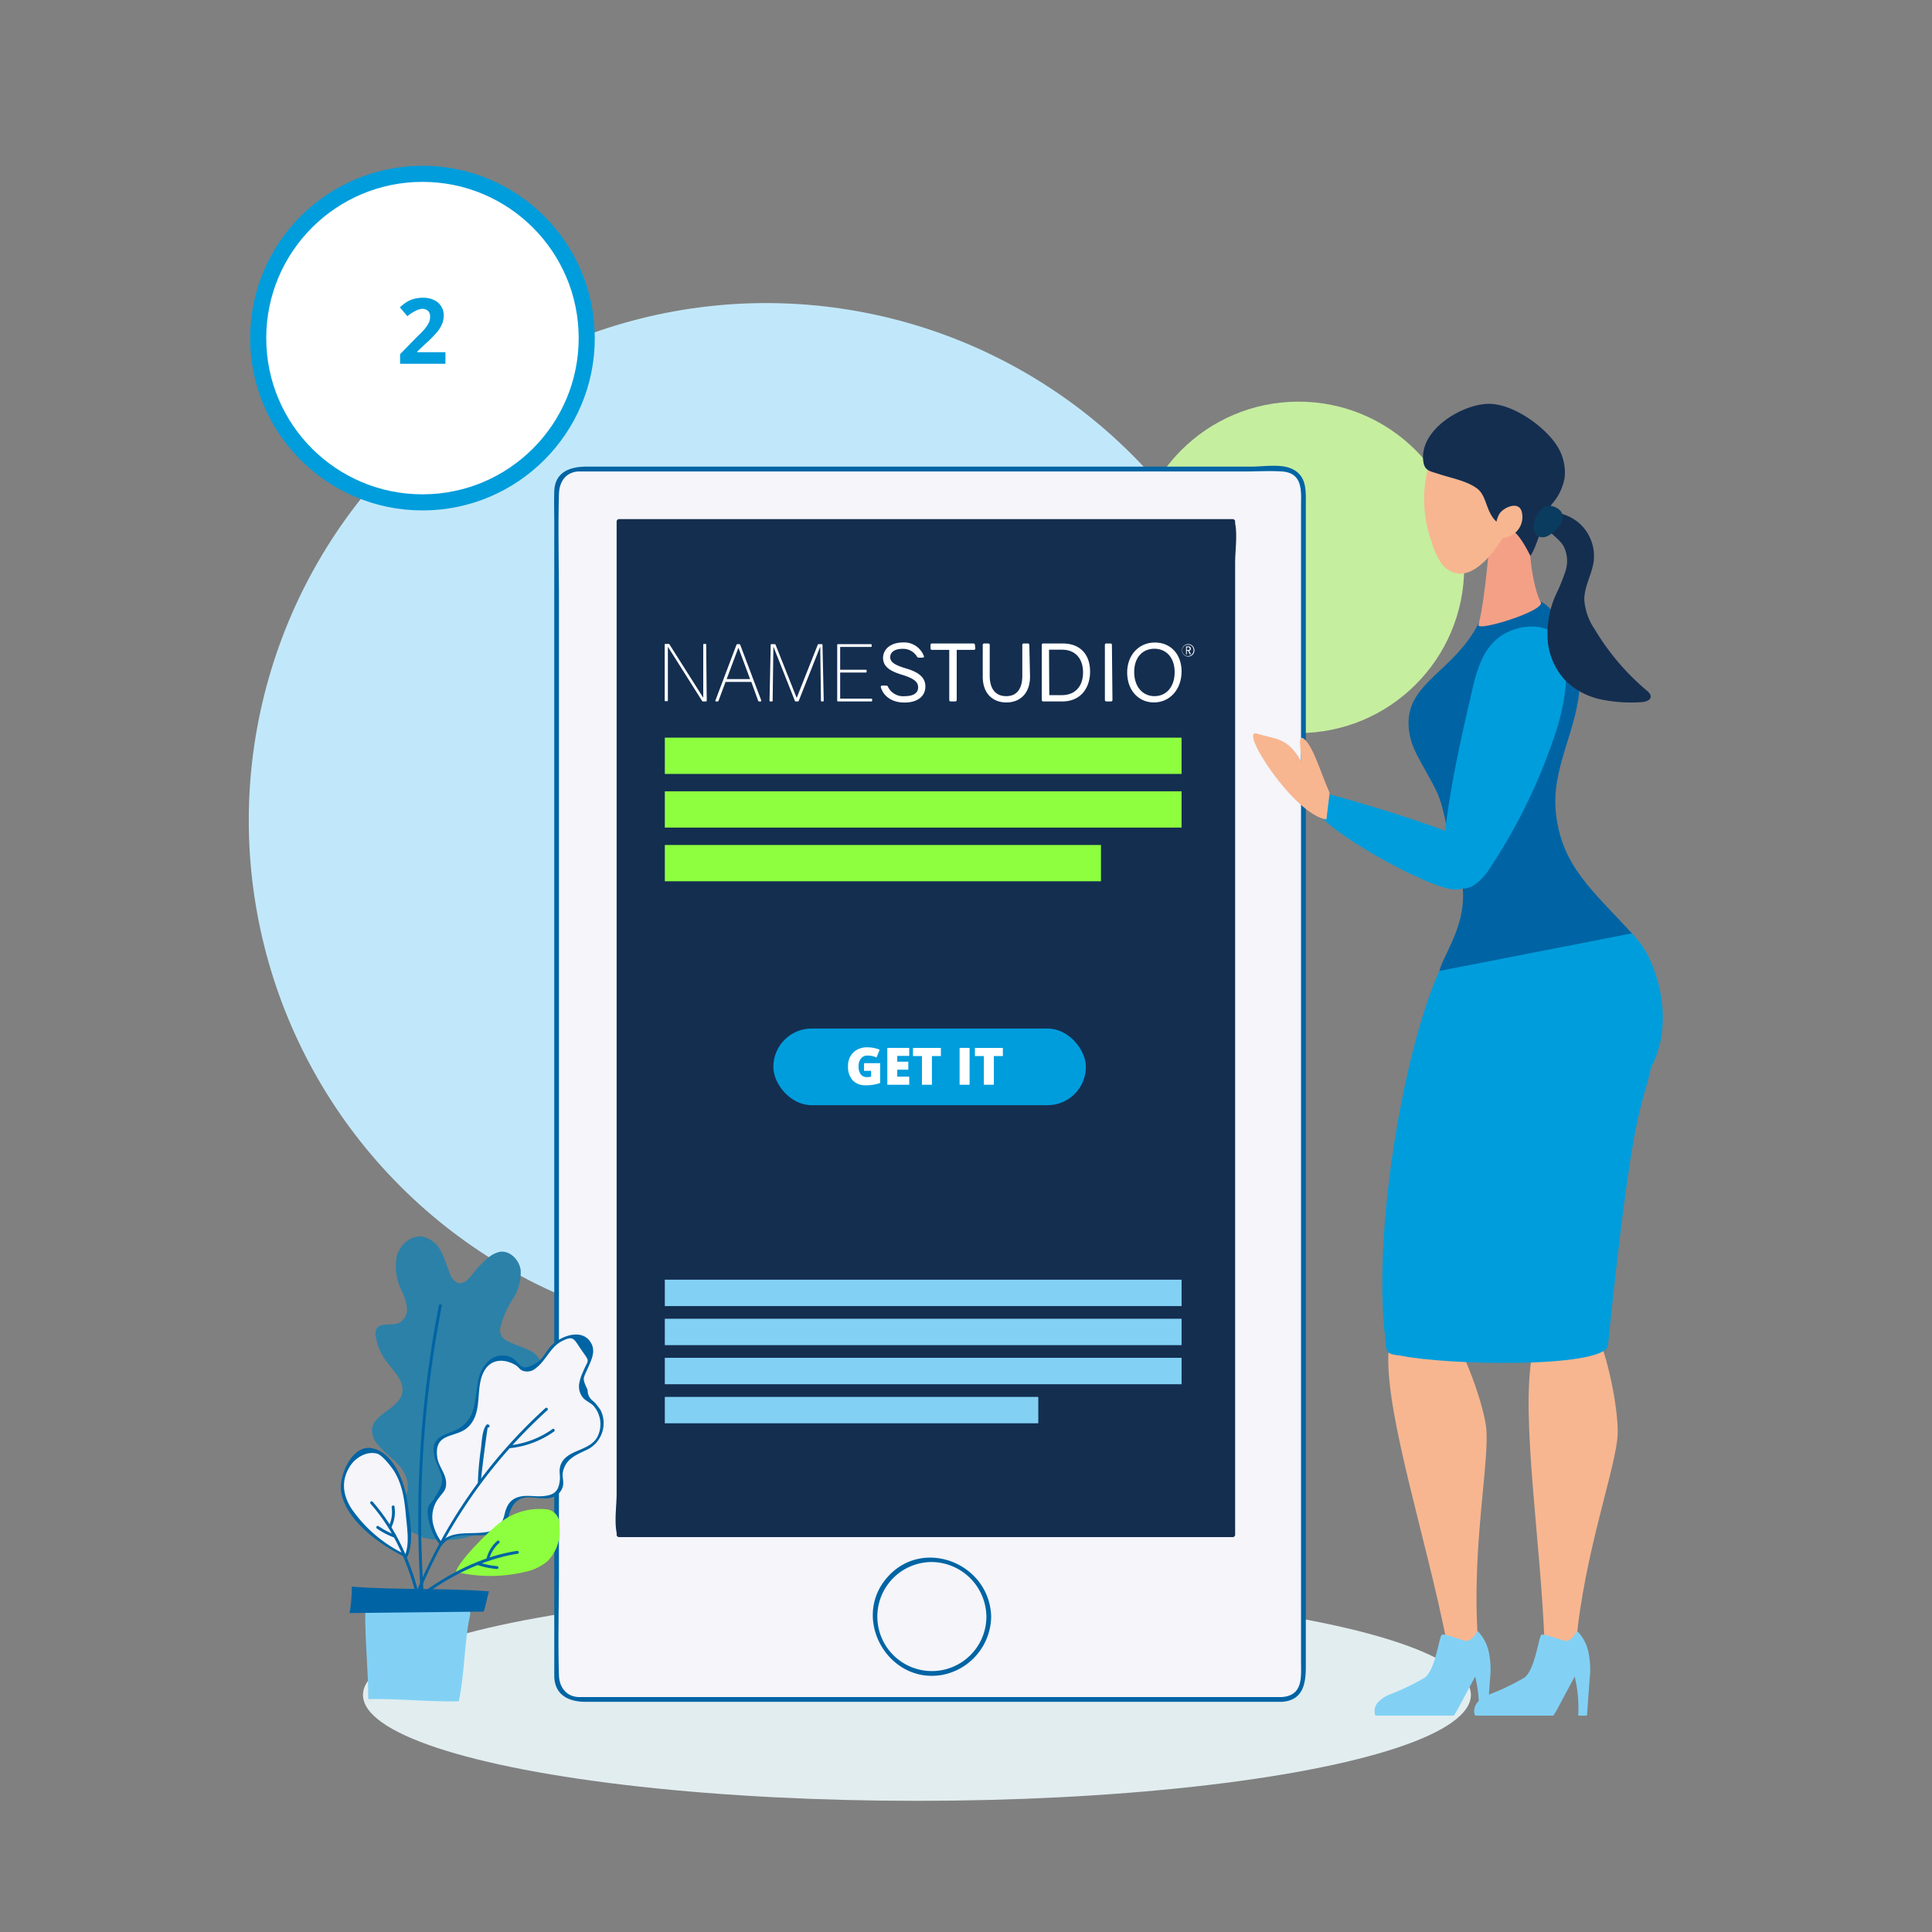
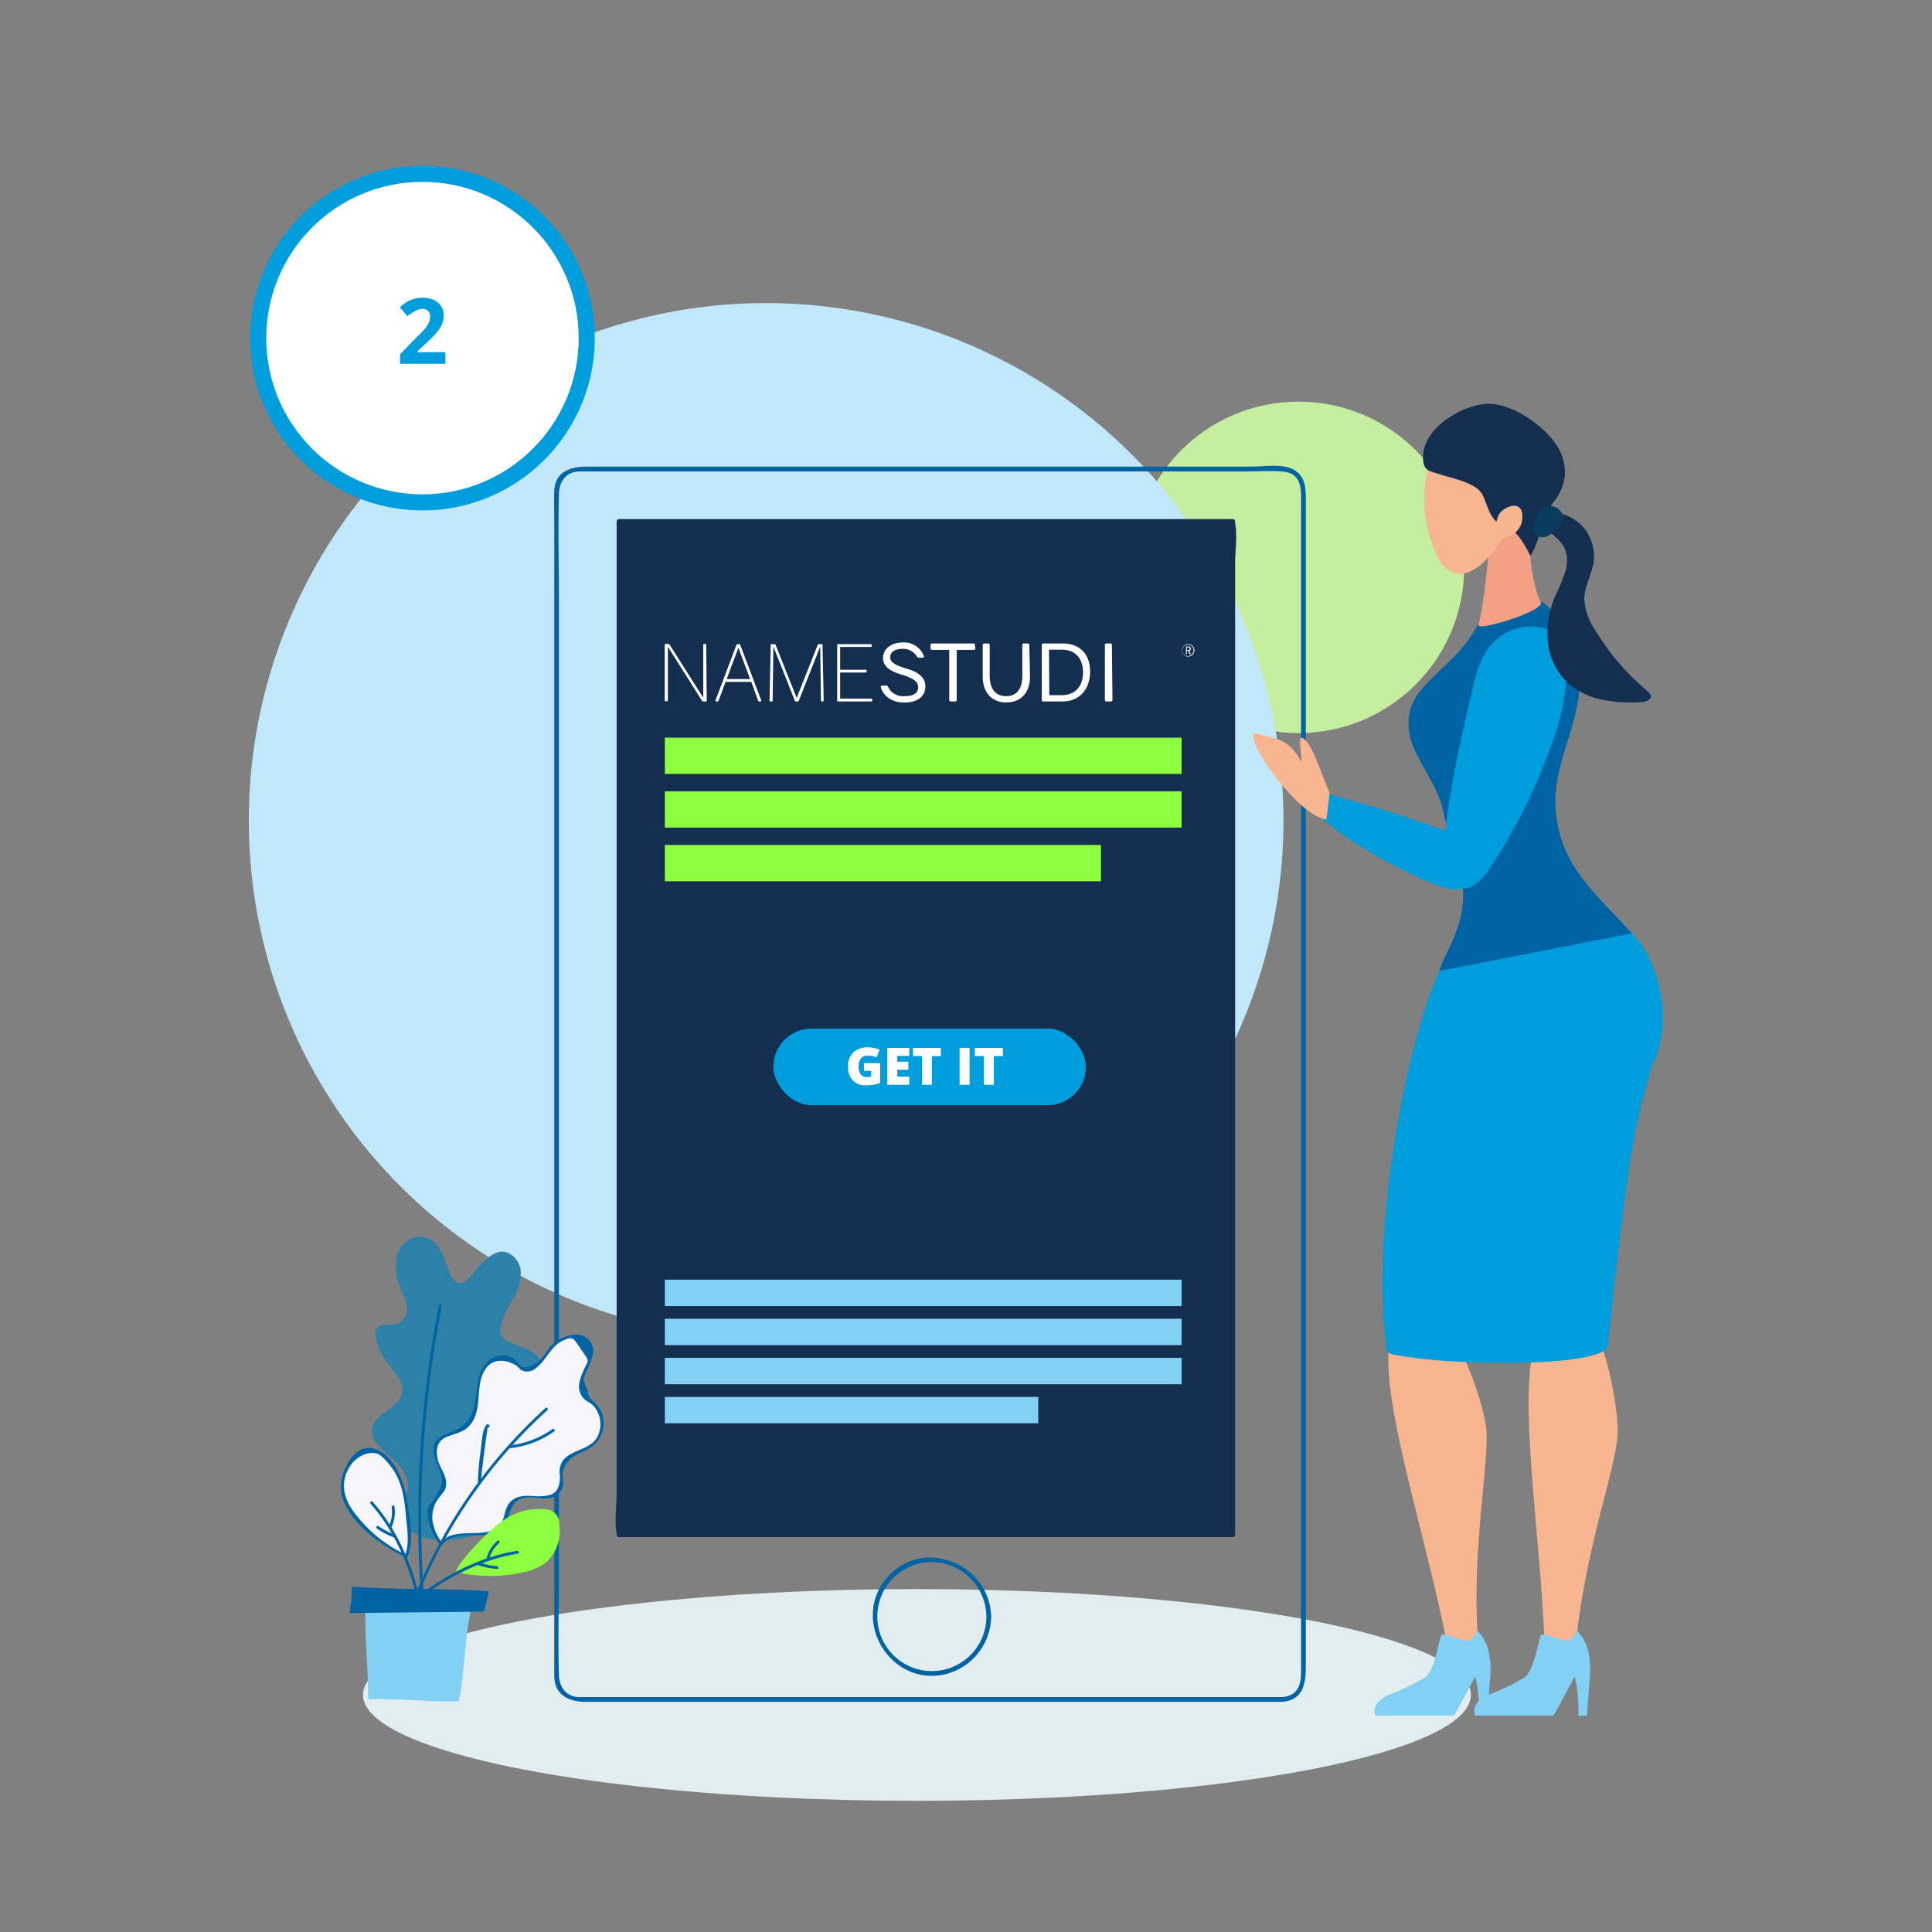
<svg xmlns="http://www.w3.org/2000/svg" id="Layer_1" data-name="Layer 1" viewBox="0 0 360 360">
  <rect x="0" y="0" width="360" height="360" fill="#808080" stroke="none" />
  <ellipse cx="170.86" cy="315.83" rx="103.22" ry="19.73" style="fill:#e2edef" />
  <circle cx="241.95" cy="105.72" r="30.88" style="fill:#c6ee9f" />
  <circle cx="142.76" cy="152.88" r="96.4" style="fill:#c1e8fa" transform="rotate(-45 142.755 152.88)" />
  <circle cx="78.72" cy="63" r="30.61" style="fill:#fff;stroke:#009ddc;stroke-miterlimit:10;stroke-width:3px" />
  <path d="M83 67.79H74.55V66l3-3.08Q79 61.54 79.36 61a4.21 4.21.0 00.6-1 2.62 2.62.0 00.18-1 1.38 1.38.0 00-.4-1.09 1.57 1.57.0 00-1.08-.36A3 3 0 0077.3 58a6.53 6.53.0 00-1.39.92l-1.4-1.65A9.27 9.27.0 0176 56.14a5.66 5.66.0 011.29-.49 6.71 6.71.0 011.56-.17 4.57 4.57.0 012 .42 3.07 3.07.0 011.83 2.87 4.29 4.29.0 01-.29 1.57 6.06 6.06.0 01-.92 1.51 22.45 22.45.0 01-2.18 2.2l-1.56 1.47v.11H83z" style="fill:#009ddc" />
-   <rect width="139.18" height="229.26" x="103.69" y="87.4" rx="4" style="fill:#f5f5fa" />
  <path d="M238.87 316.22H109.72c-.66.0-1.35.0-2 0-2.36-.16-3.51-2-3.57-4.07-.2-6.43.0-12.91.0-19.34V111.92c0-6.62-.18-13.27.0-19.88.06-2.13 1.14-4 3.55-4.19.57.0 1.17.0 1.75.0H232c2.27.0 4.6-.15 6.87.0 4 .27 3.56 3.78 3.56 6.52V309.64c0 2.75.44 6.28-3.55 6.58-.58.0-.58.94.0.89 4-.29 4.44-3.49 4.44-6.6V93.9c0-2.54.19-5.28-2.64-6.56-2.07-.94-5.31-.39-7.49-.39H109.28c-3.07.0-5.93 1-6 4.68-.06 2 0 3.92.0 5.87V306.25c0 2 0 4.07.0 6.1.08 3.56 2.77 4.76 5.83 4.76h129.8A.45.45.0 00238.87 316.22z" style="fill:#0064a4" />
  <path d="M115.35 97.18H229.7V285.97H115.35z" style="fill:#142e50" />
  <path d="M229.7 285.52H115.35l.45.45V1e2a7.83 7.83.0 000-2.51 1.29 1.29.0 010-.34l-.45.45H229.7l-.45-.45V278.26c0 2.3-.44 5.1.0 7.37a1.93 1.93.0 010 .34.45.45.0 00.9.0V104.9c0-2.31.44-5.11.0-7.38a1.93 1.93.0 010-.34.45.45.0 00-.45-.45H115.35a.46.46.0 00-.45.45V278.26c0 2.3-.44 5.1.0 7.37a1.93 1.93.0 010 .34.46.46.0 00.45.45H229.7A.45.45.0 00229.7 285.52z" style="fill:#142e50" />
  <path d="M183.8 301.22a10.16 10.16.0 11-10.16-10.16 10.29 10.29.0 0110.16 10.16.45.45.0 00.89.0c-.28-10.06-13.06-15-19.62-7-6.35 7.76.62 19.59 10.46 17.88a11.21 11.21.0 009.16-10.9A.45.45.0 00183.8 301.22z" style="fill:#0064a4" />
  <path d="M131.69 130.55a.14.14.0 01-.15.15H131a.19.19.0 01-.18-.1l-6.37-10.09v10a.14.14.0 01-.15.15H124a.13.13.0 01-.14-.15v-10.37c0-.1.0-.15.14-.15h.58a.17.17.0 01.18.11l6.28 9.91v-9.87a.13.13.0 01.15-.15h.26c.1.0.14.0.14.15z" style="fill:#fff" />
  <path d="M135.19 127.07l-1.3 3.51a.18.18.0 01-.17.12h-.29c-.11.0-.15-.08-.12-.18l3.92-10.37a.18.18.0 01.16-.12h.37a.18.18.0 01.17.12l3.92 10.37a.13.13.0 01-.12.18h-.3a.18.18.0 01-.16-.12L140 127.07zm2.4-6.38-2.19 5.85h4.37z" style="fill:#fff" />
  <path d="M153.12 130.7a.13.13.0 01-.15-.15l-.13-10.07-4 10.1a.16.16.0 01-.17.12h-.4a.16.16.0 01-.16-.12l-4-10.1-.14 10.07a.13.13.0 01-.15.15h-.29a.14.14.0 01-.14-.15l.22-10.37c0-.1.0-.15.15-.15h.59a.16.16.0 01.17.12l3.93 9.9 3.92-9.9a.16.16.0 01.17-.12h.58c.1.0.14.0.14.15l.23 10.37a.14.14.0 01-.15.15z" style="fill:#fff" />
  <path d="M162.36 130.18c.1.0.15.0.15.15v.22a.14.14.0 01-.15.15h-6.21a.14.14.0 01-.15-.15v-10.37a.13.13.0 01.15-.15h6.12a.14.14.0 01.15.15v.23a.13.13.0 01-.15.14h-5.72v4.25h4.78c.11.0.15.0.15.15v.22a.14.14.0 01-.15.15h-4.78v4.86z" style="fill:#fff" />
  <path d="M172.13 122.2c.09.21.0.34-.23.34h-.69a.37.37.0 01-.35-.2 3 3 0 00-2.69-1.44c-1.5.0-2.29.65-2.29 1.55s.8 1.43 2.61 2l.58.18c2.41.74 3.36 1.81 3.36 3.28.0 1.89-1.53 3-3.88 3-2.73.0-4.05-1.54-4.41-2.83-.06-.21.06-.33.27-.33h.71a.32.32.0 01.34.22 3.14 3.14.0 003.14 1.75c1.59.0 2.48-.58 2.48-1.63s-.8-1.63-2.69-2.26l-.61-.19c-2-.65-3.19-1.44-3.24-3 0-1.83 1.62-2.93 3.73-2.93A3.92 3.92.0 01172.13 122.2z" style="fill:#fff" />
  <path d="M181.74 120.79a.27.27.0 01-.29.3h-3.18v9.31a.27.27.0 01-.3.3h-.8a.26.26.0 01-.29-.3v-9.31h-3.19a.27.27.0 01-.3-.3v-.59a.27.27.0 01.3-.3h7.68a.26.26.0 01.29.3z" style="fill:#fff" />
  <path d="M191.93 126.05c0 3.16-1.85 4.84-4.41 4.84s-4.41-1.68-4.4-4.84v-5.85a.27.27.0 01.3-.3h.7a.27.27.0 01.3.3v5.7c0 2.6 1.2 3.82 3.07 3.82s3-1.23 3-3.82v-5.7a.27.27.0 01.3-.3h.71a.27.27.0 01.3.3z" style="fill:#fff" />
  <path d="M198 119.9c3.32.0 5.12 2.09 5.12 5.24s-1.83 5.56-5.15 5.56h-3.55a.27.27.0 01-.3-.3v-10.2a.27.27.0 01.3-.3zm-.14 9.63c2.47.0 3.95-1.64 3.95-4.24s-1.47-4.23-3.92-4.23h-2.42l.05 8.47z" style="fill:#fff" />
  <path d="M207.29 130.4a.27.27.0 01-.3.3h-.81a.27.27.0 01-.3-.3v-10.2a.27.27.0 01.3-.3h.71a.27.27.0 01.3.3z" style="fill:#fff" />
-   <path d="M220.17 125.13c0 3.33-2.2 5.76-5.14 5.76s-5-2.31-5-5.58 2.2-5.59 5.15-5.59S220.17 121.89 220.17 125.13zm-8.83.09c0 2.75 1.59 4.5 3.78 4.5s3.76-1.71 3.76-4.47-1.61-4.37-3.78-4.37S211.34 122.47 211.34 125.22z" style="fill:#fff" />
  <path d="M221.4 122.34a1.16 1.16.0 111.16-1.17 1.15 1.15.0 01-1.16 1.17zm0-2.21a1.06 1.06.0 101 1.06A1 1 0 00221.4 120.13zm.29 1.79-.3-.65h-.24v.65H221v-1.47h.43c.32.0.46.15.46.41a.35.35.0 01-.29.39l.31.67zm-.54-.8h.25c.2.0.28-.07.28-.26s-.07-.25-.3-.25h-.23z" style="fill:#fff" />
  <rect width="58.24" height="14.29" x="144.1" y="191.65" rx="7.15" style="fill:#009ddc" />
  <path d="M161 198.11h3v3.7a8 8 0 01-2.65.42 3.24 3.24.0 01-2.46-.92 3.69 3.69.0 01-.87-2.63 3.47 3.47.0 011-2.59 3.66 3.66.0 012.67-.93 5.31 5.31.0 011.22.13 4.72 4.72.0 011 .31l-.58 1.45a3.72 3.72.0 00-1.64-.36 1.51 1.51.0 00-1.25.53 2.25 2.25.0 00-.45 1.51 2.33 2.33.0 00.4 1.46 1.4 1.4.0 001.16.51 3.71 3.71.0 00.77-.08v-1.08H161z" style="fill:#fff" />
  <path d="M169.42 202.13h-4.08v-6.87h4.08v1.49h-2.23v1.08h2.06v1.49h-2.06v1.3h2.23z" style="fill:#fff" />
  <path d="M173.65 202.13h-1.86v-5.35h-1.67v-1.52h5.2v1.52h-1.67z" style="fill:#fff" />
  <path d="M178.81 202.13v-6.87h1.86v6.87z" style="fill:#fff" />
  <path d="M185.19 202.13h-1.86v-5.35h-1.67v-1.52h5.21v1.52h-1.68z" style="fill:#fff" />
  <path d="M123.88 137.45h96.29v6.76H123.88z" style="fill:#8eff3f" />
  <path d="M123.88 147.45h96.29v6.76H123.88z" style="fill:#8eff3f" />
  <path d="M123.88 157.45h81.27v6.76H123.88z" style="fill:#8eff3f" />
  <path d="M123.88 238.45h96.29v4.92H123.88z" style="fill:#82d1f5" />
  <path d="M123.88 245.73h96.29v4.92H123.88z" style="fill:#82d1f5" />
  <path d="M123.88 253.01h96.29V257.93H123.88z" style="fill:#82d1f5" />
  <path d="M123.88 260.29h69.59v4.92H123.88z" style="fill:#82d1f5" />
  <path d="M78.7 286.3A26.43 26.43.0 0173.92 284c-.65-.39-1.34-.9-1.44-1.64-.19-1.41 1.69-2.06 2.68-3.1 1.43-1.51.88-4-.39-5.68s-3.09-2.8-4.39-4.42a4.12 4.12.0 01-1.07-2.71c.17-3 4.94-3.88 5.62-6.82.53-2.27-1.63-4.16-3-6.05a10.42 10.42.0 01-1.9-4.49 2.25 2.25.0 01.11-1.43c.7-1.33 2.83-.54 4.22-1.16a2.82 2.82.0 001.46-2.82 10.3 10.3.0 00-1-3.21 10.17 10.17.0 01-.87-6.48c.6-2.14 2.78-4 5-3.52a5.16 5.16.0 013.3 2.85c.69 1.33 1.06 2.79 1.66 4.16a2.52 2.52.0 001.51 1.59c1.09.24 2-.81 2.64-1.68a18 18 0 012.73-2.86 5 5 0 012.33-1.27c1.91-.29 3.63 1.5 3.9 3.38a9 9 0 01-1.46 5.41 17.69 17.69.0 00-2.3 5.19 2.15 2.15.0 001.23 2.59c1.26.73 2.72 1.06 4 1.72a4.23 4.23.0 012.59 3.25c.1 2.2-2.3 3.55-4.13 4.81a13.81 13.81.0 00-4.27 4.63 1.62 1.62.0 00-.27 1.1c.11.52.66.82 1.16 1a28.68 28.68.0 013.3 1.31 3.87 3.87.0 012.1 2.68c.28 2.13-1.94 3.67-3.86 4.68q-3.12 1.65-6.25 3.27c-1.3.66-2.84 1.89-2.25 3.21.38.87 1.47 1.13 2.34 1.53s1.7 1.47 1.1 2.21a1.9 1.9.0 01-.75.48 17.3 17.3.0 01-10.71.74" style="fill:#2c81a8" />
  <path d="M82.23 287.68c2.2-3.52 9.73-.17 11.71-3.82.64-1.2.46-2.76 1.31-3.82 2-2.53 7.38.39 9.06-2.4.88-1.45-.1-3.42.58-5 .82-1.9 3.43-2.1 5.2-3.21a5.22 5.22.0 00.2-8.3 8.4 8.4.0 01-1.46-1c-1.16-1.26-.56-3.27.22-4.79s1.69-3.3.94-4.84c-.89-1.84-3.65-2-5.41-.92s-2.87 2.88-4.21 4.43a2.93 2.93.0 01-2.19 1.28c-1.25-.07-1.92-1.47-3-2.12-1.73-1.06-4.12.19-5.08 2S89.17 259 88.94 261s-.89 4.17-2.63 5.23c-1.58 1-3.89.88-4.9 2.43s-.09 3.35.68 4.91 1.35 3.65.06 4.83c-.36.33-.82.53-1.21.84a3.56 3.56.0 00-.68 4.12c.61 1.37.84 3.3 2 4.29" style="fill:#f5f5fa" />
  <path d="M82.46 287.82c2.62-3.39 7.88-.32 10.92-2.87 1.82-1.53 1.09-4.35 3.51-5.61 1.73-.89 4.23.32 6.1-.36a2.85 2.85.0 001.88-2c.24-.89-.14-1.76.0-2.62.49-2.45 2.3-3.18 4.24-4.1a5.5 5.5.0 002.81-7.49 11.91 11.91.0 00-1.19-1.52l-.29-.24a2.44 2.44.0 01-.94-2c-1-2.22-.92-1.93.0-4 .62-1.43 1.51-3.08.71-4.63-1.57-3-5.6-1.5-7.42.29-.9.88-1.6 2.5-2.64 3.16-3.46 2.22-3.11.0-4.84-.88a3.81 3.81.0 00-4.23.62A6.75 6.75.0 0089 257.93c-.7 4.11-.45 7.24-5 8.94-1.42.53-2.82 1-3.18 2.67a5.78 5.78.0 00.59 3.16c1 2.62 1.65 3.1-.26 6.14-.75 1.19-1.56 1.51-1.46 3.16A11.18 11.18.0 0082 287.87c.23.26.62-.12.39-.38a9.36 9.36.0 01-1.75-3.81 5.81 5.81.0 011.32-4.8c.6-.82 1.12-1.17 1.17-2.3.08-1.93-1.39-3.23-1.65-5-.67-4.76 3.41-3.56 5.65-5.59 3.06-2.78 1.23-7.47 3.19-10.68 1.35-2.23 3.84-2.09 5.8-.91.45.27.71.78 1.24 1a2.43 2.43.0 002.52-.49c1.87-1.39 2.66-3.91 4.81-5s2.19-.5 3.53 1.46c1.83 2.68 1.48 1.66.38 4.33a8.11 8.11.0 00-.68 2.16 3.32 3.32.0 00.67 2.53c.52.66 1.48 1 2 1.56a5.2 5.2.0 01.68 5.87c-1.59 2.82-6.3 2.19-6.95 5.73-.13.72.08 1.46.0 2.18-.22 2.47-1.39 2.95-3.44 3.07-1.4.08-2.86-.27-4.23.14a3.24 3.24.0 00-2.15 1.8c-.6 1.21-.42 2.2-1.33 3.31-1 1.27-2.07 1.43-3.67 1.56-2.67.21-5.79-.31-7.61 2.05-.21.27.26.54.47.27z" style="fill:#0064a4" />
  <path d="M85 292.92a27.93 27.93.0 0012.73.0 9.64 9.64.0 004.27-2 7.92 7.92.0 002.22-6.7 2.7 2.7.0 00-2.61-3 11.89 11.89.0 00-7.74 2c-2.3 1.44-8.62 7.92-8.87 9.63" style="fill:#8eff3f" />
  <path d="M91.13 290.62a6 6 0 011.89-3.1c.27-.23-.12-.61-.38-.38a6.46 6.46.0 00-2 3.34.27.27.0 00.52.14z" style="fill:#0064a4" />
  <path d="M79 297.63a206.3 206.3.0 013.32-54.28c.07-.34-.46-.49-.53-.15a207.89 207.89.0 00-3.34 54.43c0 .35.57.35.55.0z" style="fill:#0064a4" />
-   <path d="M77.63 297.93A94.46 94.46.0 01102 262.77c.26-.24-.13-.62-.38-.38a95 95 0 00-24.48 35.4c-.13.32.4.46.53.14z" style="fill:#0064a4" />
+   <path d="M77.63 297.93A94.46 94.46.0 01102 262.77c.26-.24-.13-.62-.38-.38a95 95 0 00-24.48 35.4c-.13.32.4.46.53.14" style="fill:#0064a4" />
  <path d="M89.6 276.21c0-1 1.22-10.26 1.29-10.23.33.12.47-.4.15-.51l-.12-.05a.27.27.0 00-.27.07c-.85 1-.88 3.4-1.06 4.64a53.84 53.84.0 00-.54 6.08c0 .35.54.35.55.0z" style="fill:#0064a4" />
  <path d="M94.89 269.86a17.33 17.33.0 008.35-3.12c.28-.19.0-.66-.28-.46a17 17 0 01-8.07 3.05c-.34.0-.34.57.0.53z" style="fill:#0064a4" />
  <path d="M78.27 297.8c5.26-4 11.63-7.26 18.22-8.3.34-.06.19-.57-.15-.52-6.62 1-13.06 4.37-18.34 8.36-.27.2.0.67.27.46z" style="fill:#0064a4" />
  <path d="M89 291.62a14.76 14.76.0 003.61.74c.35.0.35-.51.0-.54a14.67 14.67.0 01-3.47-.72c-.33-.11-.47.41-.14.52z" style="fill:#0064a4" />
  <path d="M75.67 290a27.46 27.46.0 01-9.84-7.95 9.49 9.49.0 01-2-4.2 7.93 7.93.0 012.61-6.57 3.46 3.46.0 012.4-1.21 3.22 3.22.0 011.52.55A11.62 11.62.0 0175 277c.84 2.55 1.54 11.51.63 13" style="fill:#f5f5fa" />
  <path d="M75.81 289.77a25.35 25.35.0 01-10.3-8.63c-1.64-2.56-2-5.25-.3-7.92.94-1.51 3-2.87 5-2.37 1 .25 2.56 2.3 3.05 3 1.7 2.58 2.11 5.52 2.37 8.51.19 2.17.76 5.41-.2 7.46-.14.31.33.58.47.27 1.37-2.93.4-7.57-.06-10.62-.53-3.45-2.54-8.86-6.55-9.62-3.7-.7-6.15 5.14-5.74 8 .77 5.43 7.39 10.12 12 12.31.32.15.59-.31.28-.46z" style="fill:#0064a4" />
  <path d="M72.91 284.64a6.49 6.49.0 00.59-3.92c0-.34-.57-.2-.52.14a6 6 0 01-.53 3.51c-.15.31.31.58.46.27z" style="fill:#0064a4" />
  <path d="M78.24 297.82c-1.51-6.41-4.36-13-8.81-18-.23-.26-.61.12-.38.38 4.39 4.91 7.17 11.43 8.67 17.76.08.33.6.19.52-.15z" style="fill:#0064a4" />
  <path d="M73.65 286a14.34 14.34.0 01-3.13-1.63c-.29-.2-.56.27-.28.46a14.91 14.91.0 003.27 1.69c.33.12.47-.4.14-.52z" style="fill:#0064a4" />
  <path d="M87.62 300.83c-1.13 4.94-1 10.91-2.14 16.18-5.15.14-11.71-.54-16.86-.41.0-5.73-.64-10.86-.56-16.77 6.41 1.33 13.23-1.64 19.54.1" style="fill:#82d1f5" />
  <path d="M91.13 296.52c-.32 1-.64 2.78-1 3.78l-25 .27a27 27 0 00.42-4.92c8.39.63 17.16.24 25.56.87" style="fill:#0064a4" />
  <path d="M301.43 267.13c-.16 6-6.22 22-7.75 39.08-.22 1.07-5.59 1-5.87.1-.73-19.42-4.47-42.22-2.31-53.95.72-3.92 7.61-10.74 10.8-6.22C299.19 250.26 301.57 262.13 301.43 267.13z" style="fill:#f7b690" />
  <path d="M296.19 313a15.6 15.6.0 00-.17-4.92 7.89 7.89.0 00-2.18-4.21c-.32.79-1.13 1.86-2 1.89-.67.0-4-1.38-4.62-1.15-.46.17-1.19 6.62-3.19 8a42.86 42.86.0 01-6.55 3.14 6.26 6.26.0 00-2.1 1.39 2.43 2.43.0 00-.6 2.34.93.93.0 00.1.2h14.56a15.2 15.2.0 00.92-1.56l3.06-5.72a24.79 24.79.0 01.66 7.28h1.63z" style="fill:#82d1f5;fill-rule:evenodd" />
  <path d="M276.9 265.78c.79 6-2.71 22.36-1.53 39.36-.05 1.08-5.41 1.51-5.84.62-3.8-19.16-11.14-41.39-10.84-53.2.09-3.94 5.88-11.31 9.77-7.11C272 249.27 276.24 260.81 276.9 265.78z" style="fill:#f7b690" />
  <path d="M277.63 313a15.6 15.6.0 00-.17-4.92 7.89 7.89.0 00-2.18-4.21c-.32.79-1.13 1.86-2 1.89-.67.0-4-1.38-4.62-1.15-.46.17-1.19 6.62-3.19 8a42.86 42.86.0 01-6.55 3.14 6.36 6.36.0 00-2.1 1.39 2.43 2.43.0 00-.6 2.34 1.86 1.86.0 00.1.2H270.9a15.2 15.2.0 00.92-1.56l3.06-5.72a24.79 24.79.0 01.66 7.28h1.63C277.32 317.41 277.48 315.19 277.63 313z" style="fill:#82d1f5;fill-rule:evenodd" />
  <path d="M270 177.52c11.11-17.68 31.74-10.16 37.1.59 3.18 6.4 3.87 14.64.59 20.65-1.83 8.54-3.32 5.74-8.1 52.17-1.73 4-29.88 3.47-38.62 1.67-2.55-.23-2.73-.63-2.8-2.8C255.37 227.47 262.9 188.78 270 177.52z" style="fill:#009ddc;fill-rule:evenodd" />
  <path d="M271.3 160.49c-1.55-3.69-1.89-9.45-3.63-13.05-2.7-5.56-5.21-8.11-5.21-12.76.0-7.46 8.42-9.73 12.9-18.24 2.44-4.65 6.81-4.61 10.68-4.61s8.49 10.84 8.35 15.3c-.26 8.9-5.54 15.82-4.42 24.79 1.19 9.59 6.8 14 14.11 22l-35.87 7C269.11 177.21 275.28 170 271.3 160.49z" style="fill:#0064a4;fill-rule:evenodd" />
  <path d="M291.7 128.11a40.53 40.53.0 01-2.25 9.62 103.68 103.68.0 01-11.66 23.77 11.13 11.13.0 01-2.92 3.29 4.06 4.06.0 01-4.18.38c-1.89-1.11-2-3.74-1.84-5.91.79-10.11 3-20 5.3-29.93.82-3.63 1.77-7.49 4.49-10 2.5-2.35 7.12-3.47 10.28-1.75S292 125.11 291.7 128.11z" style="fill:#009ddc;fill-rule:evenodd" />
  <path d="M246.41 147.77c-1.31.49-1.23 2.39-.69 3.69 1.47 3.56 23.48 16 26.49 14.13 1.81-1.13 4.85-4.56 4.79-6.74C276.93 156.21 247 147.56 246.41 147.77z" style="fill:#009ddc;fill-rule:evenodd" />
  <path d="M247.76 147.74c-1.72-3.85-2.95-8.41-4.7-10-1.42-1.28-.55 2.24-.59 4.15-2.6-4.55-4.63-4.07-8.24-5.19s6.94 15.18 12.93 16z" style="fill:#f7b690" />
  <path d="M285.73 96.78c-.63-1.18-7.51 2.36-7.92 3.21s-.84 10.47-2.31 16.47c-.32 1.29 12.51-2.67 11.6-4.24C285.62 109.68 284.12 1e2 285.73 96.78z" style="fill:#f4a086" />
  <path d="M265.89 88.12c2.38-9.87 15.87-7.79 19.07-6.8s3.29 5.51 3.6 8.85a8.44 8.44.0 01-1.78 5.74c-1.18 1.57-6.31 3.94-6.6 4-1.91 3.28-5 7-8.15 7a4.67 4.67.0 01-3.54-2.08 13.71 13.71.0 01-1.73-3.86A23.35 23.35.0 01265.89 88.12z" style="fill:#f7b690" />
  <path d="M289.24 93.85a9.88 9.88.0 002.32-4.94 9.21 9.21.0 00-1.66-6.18c-2.17-3.23-7.78-7.39-12.32-7.48-4.84-.1-13.16 4.72-12.37 10.71.24 1.79 1.22 1.81 2.94 2.38 2.26.75 5.29 1.28 7.16 2.75 2.25 1.76 1.25 6 5.84 7.38 1.48.44 3 3.06 4 5.1C286.31 102.24 288.1 95.22 289.24 93.85z" style="fill:#142e50" />
  <path d="M283.14 94.6a1.72 1.72.0 01.44.87 3.88 3.88.0 01-3 4.67 1.62 1.62.0 01-1.19-.11c-1.21-.73-.6-3.28.0-4.27S282.12 93.65 283.14 94.6z" style="fill:#f7b690" />
  <path d="M294.37 97.58a8.22 8.22.0 012.59 7c-.32 2.44-1.75 4.68-1.75 7.14a11.13 11.13.0 001.93 5.52 44.91 44.91.0 009.64 11.37c.42.35.89.81.79 1.34s-1 .85-1.64.88a27.76 27.76.0 01-7.56-.49 13.33 13.33.0 01-6.63-3.49 12.39 12.39.0 01-3.35-7.58 17.8 17.8.0 011.43-8.26 36.57 36.57.0 001.87-4.55 6.07 6.07.0 00-.39-4.77c-.76-1.23-2.09-2-2.95-3.15a4.2 4.2.0 01-1-2.39c.14-.88 1.17-.71 1.94-.67A8.23 8.23.0 01294.37 97.58z" style="fill:#142e50" />
  <path d="M291 97.34a5.27 5.27.0 01-1.3 1.6 5.06 5.06.0 01-1.46 1 1.92 1.92.0 01-1.73-.06 2 2 0 01-.77-2c.17-1.29 1.23-3.52 2.72-3.62C290.18 94.19 291.83 95.55 291 97.34z" style="fill:#0a3c5f;fill-rule:evenodd" />
</svg>